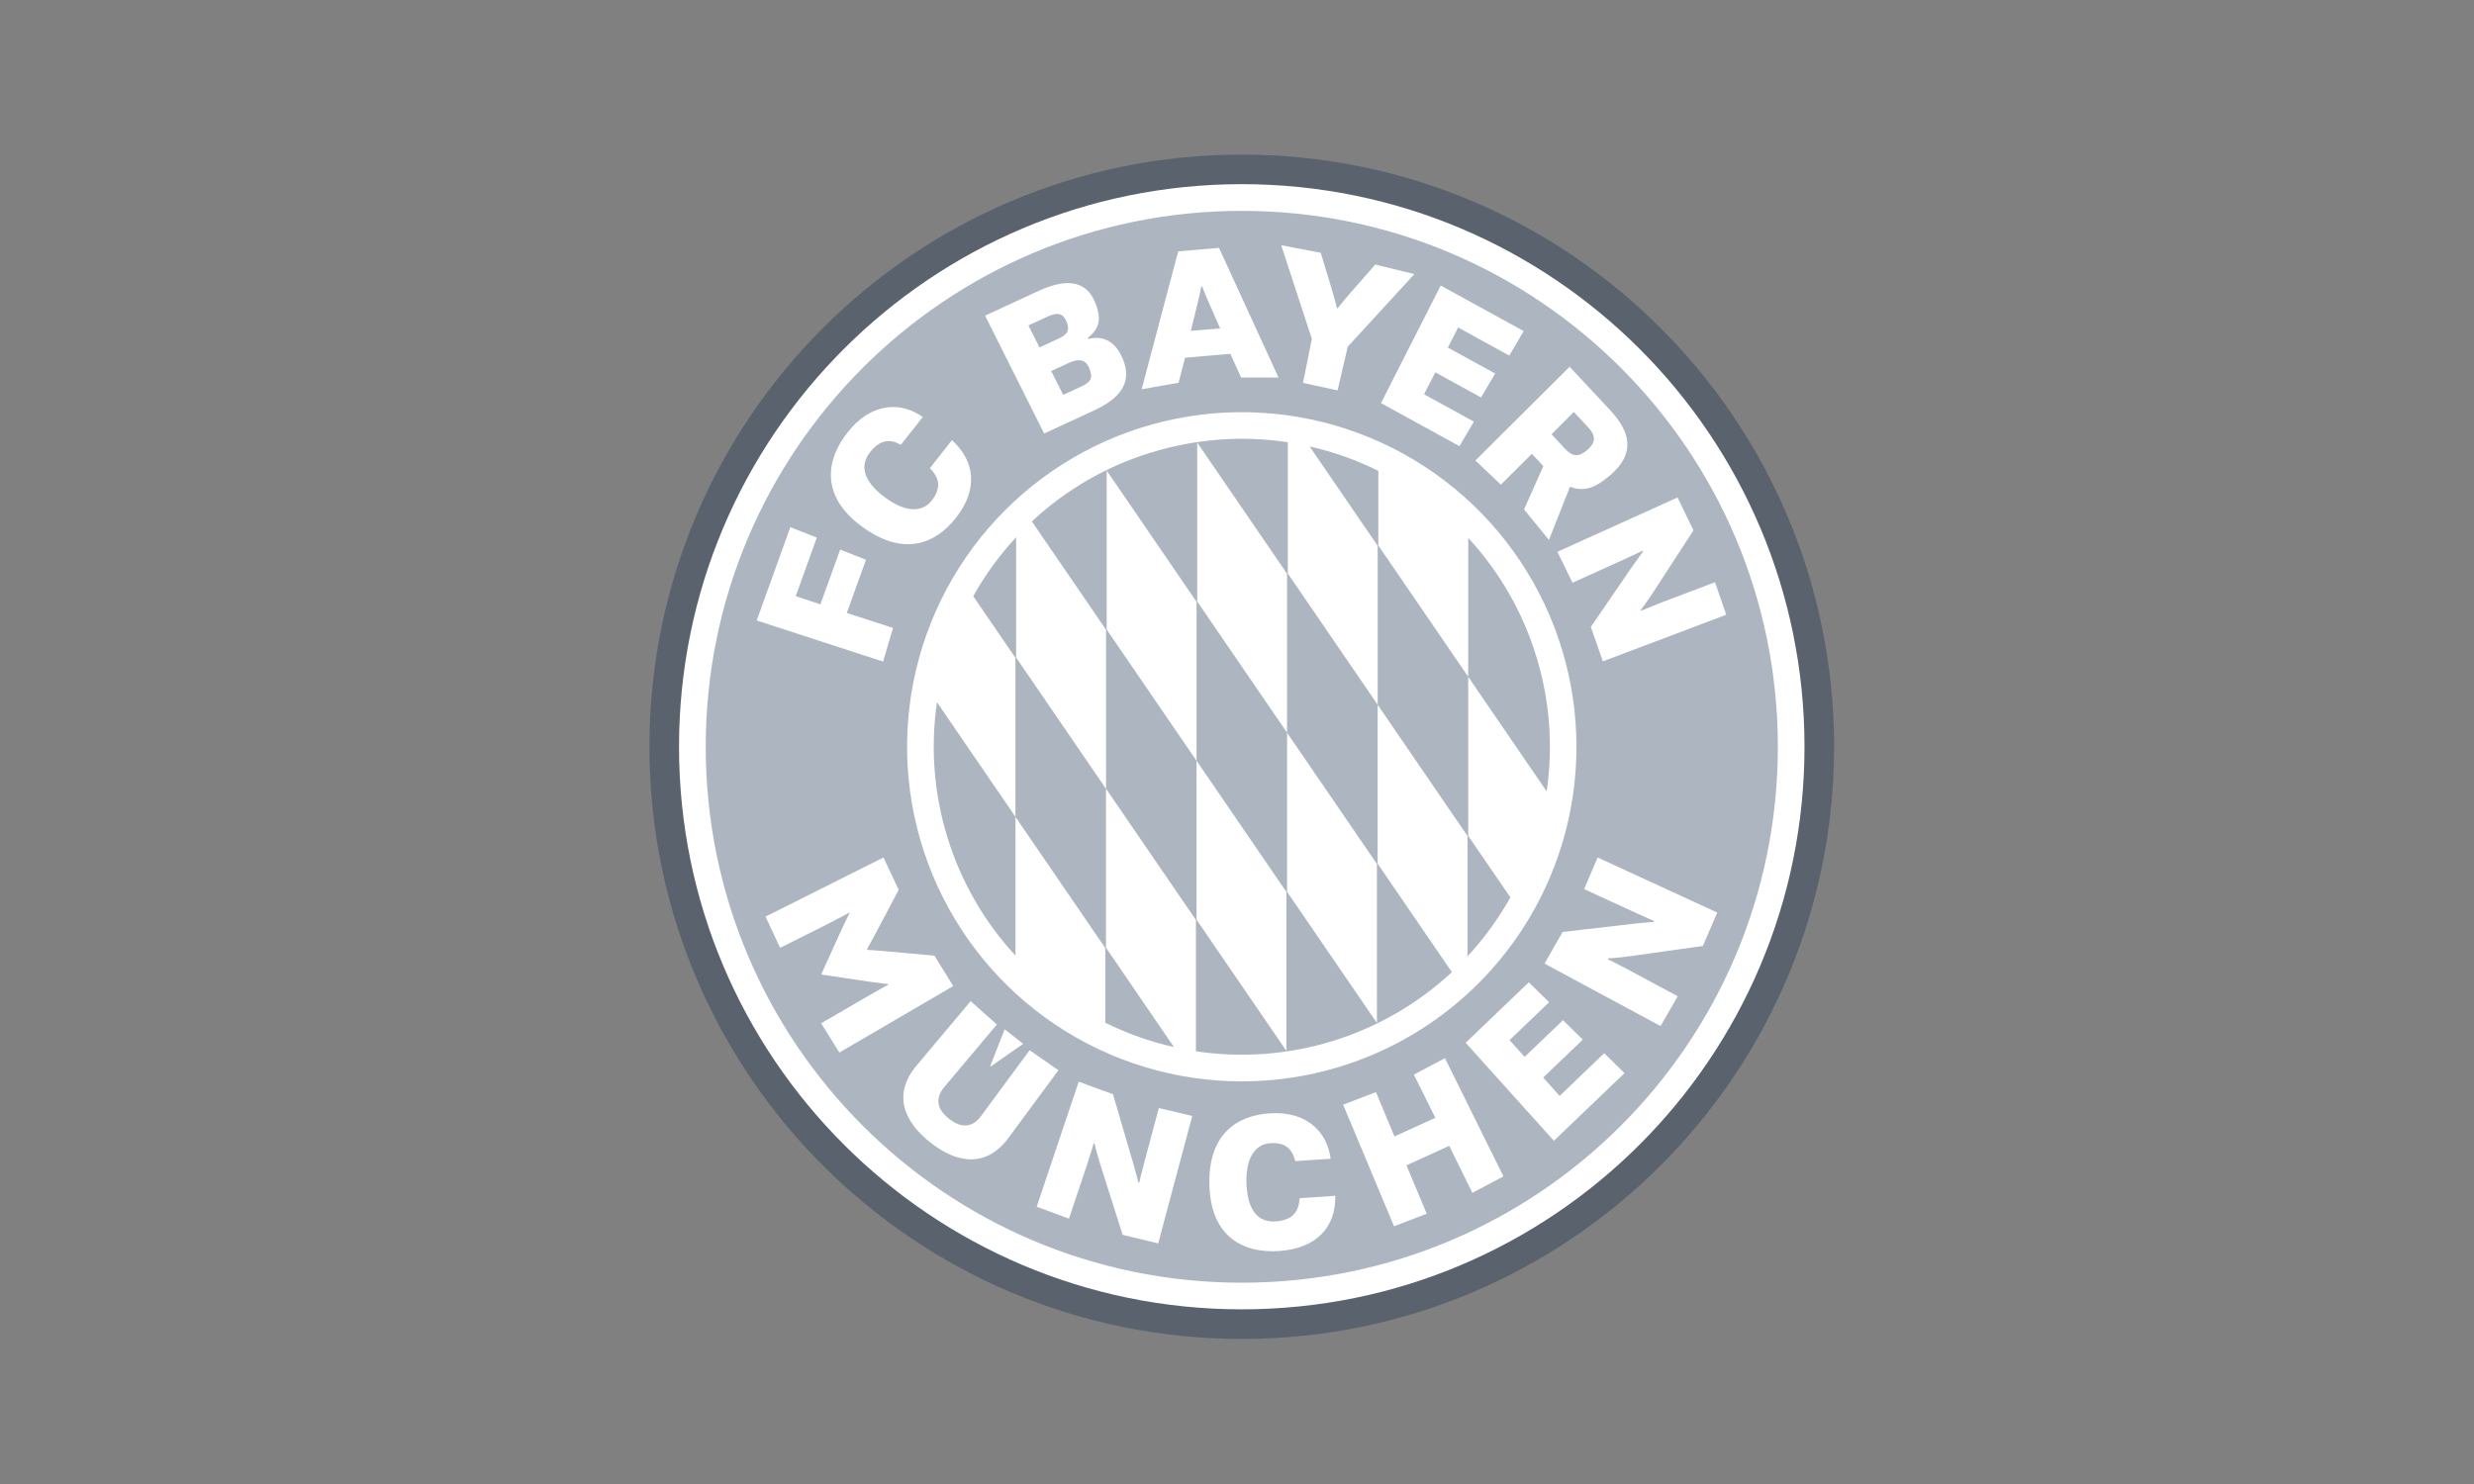
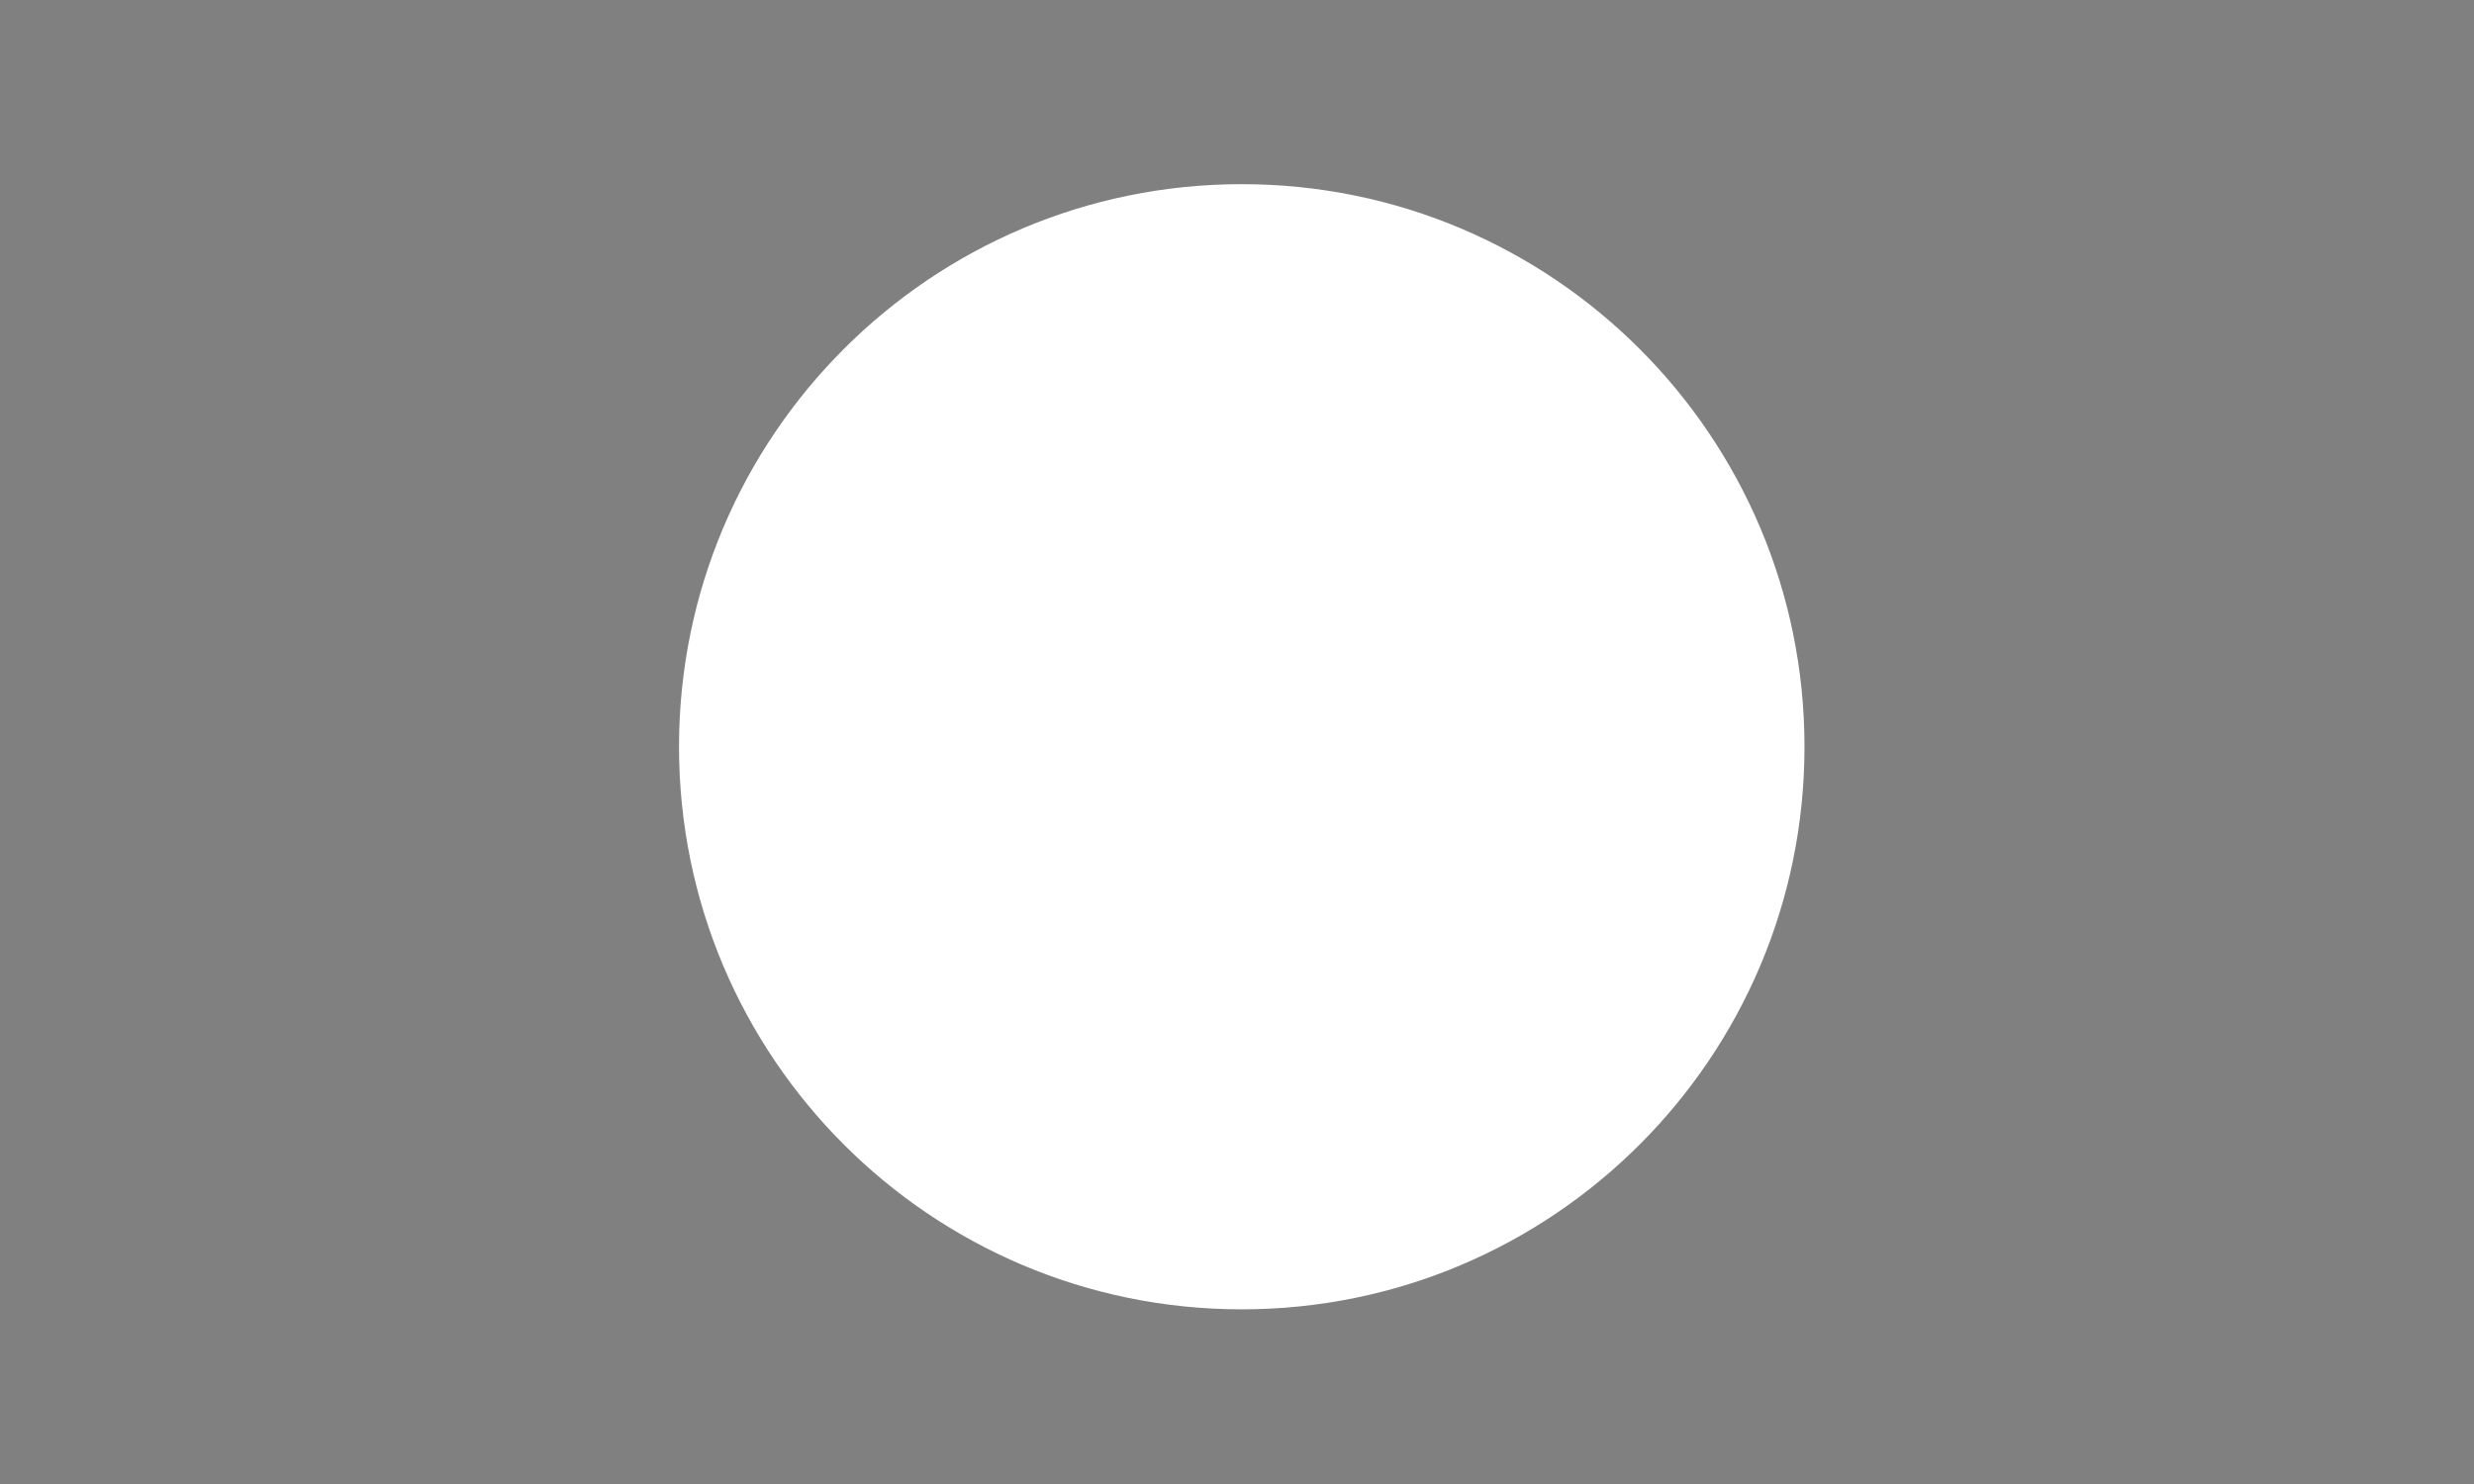
<svg xmlns="http://www.w3.org/2000/svg" width="160" height="96" viewBox="0 0 160 96" fill="none">
  <rect x="0" y="0" width="160" height="96" fill="#808080" stroke="none" />
-   <path d="M80.308 10C59.151 10 42 27.151 42 48.308C42 69.464 59.151 86.617 80.308 86.617C101.464 86.617 118.617 69.463 118.617 48.308C118.617 27.152 101.463 10 80.308 10Z" fill="#152E4A" fill-opacity="0.35" />
  <path d="M80.307 11.914C60.208 11.914 43.914 28.208 43.914 48.307C43.914 68.405 60.208 84.701 80.307 84.701C100.405 84.701 116.701 68.406 116.701 48.307C116.701 28.207 100.406 11.914 80.307 11.914Z" fill="white" />
-   <path d="M80.309 13.641C61.162 13.641 45.641 29.163 45.641 48.309C45.641 67.454 61.163 82.978 80.309 82.978C99.454 82.978 114.978 67.457 114.978 48.309C114.978 29.16 99.457 13.641 80.309 13.641ZM80.309 69.953C76.028 69.953 71.843 68.684 68.284 66.306C64.724 63.927 61.95 60.547 60.312 56.592C58.674 52.637 58.245 48.285 59.08 44.086C59.915 39.888 61.977 36.031 65.004 33.004C68.031 29.977 71.888 27.915 76.086 27.08C80.285 26.245 84.637 26.674 88.592 28.312C92.547 29.95 95.927 32.724 98.306 36.284C100.684 39.843 101.953 44.028 101.953 48.309C101.953 51.151 101.394 53.966 100.306 56.592C99.218 59.218 97.624 61.604 95.614 63.614C93.604 65.624 91.218 67.218 88.592 68.306C85.966 69.394 83.151 69.954 80.309 69.953Z" fill="#152E4A" fill-opacity="0.35" />
-   <path d="M61.28 54.192C62.155 57.031 63.656 59.637 65.673 61.818V52.841L60.597 45.426C60.166 48.362 60.4 51.358 61.28 54.192ZM71.527 61.307V51.027L65.716 42.539V34.753C64.643 35.91 63.712 37.19 62.94 38.566L65.67 42.554V52.841L71.481 61.328V66.16C72.894 66.859 74.385 67.389 75.923 67.738L71.527 61.307ZM77.383 49.21L83.194 57.697V67.982L77.383 59.494V49.215L71.572 40.727V30.441L77.383 38.928V49.21ZM83.238 47.397L77.427 38.909V28.629L83.238 37.117V47.403L89.05 55.891V66.177L83.238 57.688V47.397ZM74.422 29.279C71.555 30.162 68.927 31.684 66.733 33.73L71.532 40.74V51.026L77.344 59.513V68.008C80.31 68.453 83.339 68.224 86.205 67.338C89.071 66.451 91.7 64.93 93.897 62.887L89.098 55.877V45.59L83.287 37.102V28.607C80.32 28.159 77.29 28.39 74.424 29.283L74.422 29.279ZM94.953 54.068V43.778L89.141 35.29V30.459C87.728 29.759 86.236 29.229 84.698 28.88L89.096 35.305V45.59L94.907 54.079V61.864C95.979 60.708 96.91 59.429 97.681 58.053L94.953 54.068ZM99.343 42.423C98.469 39.584 96.969 36.978 94.953 34.797V43.782L100.027 51.196C100.459 48.257 100.225 45.259 99.343 42.423Z" fill="#152E4A" fill-opacity="0.35" />
-   <path d="M57.137 55.469L58.12 57.564L56.52 60.588C56.28 61.038 56.072 61.406 56.072 61.406L56.093 61.445C56.093 61.445 56.516 61.471 57.024 61.514L60.433 61.821L61.649 63.787L54.284 68.09L53.107 66.198L56.191 64.403C56.91 63.987 57.452 63.694 57.452 63.694L57.43 63.654C57.43 63.654 57.058 63.627 56.281 63.513L53.145 63.046L53.123 63.007L54.434 60.122C54.761 59.408 54.941 59.081 54.941 59.081L54.919 59.042C54.919 59.042 54.378 59.337 53.636 59.718L50.453 61.314L49.507 59.297L57.137 55.469ZM62.775 64.765L64.472 66.273L61.064 70.328C60.504 71.004 60.533 71.709 61.379 72.375C62.225 73.041 62.919 72.904 63.444 72.202L66.587 67.939L68.451 69.234L65.224 73.605C63.744 75.611 61.827 75.215 60.171 73.91C58.514 72.606 57.677 70.836 59.283 68.922L62.775 64.765ZM66.171 67.525L64.076 68.989L64.041 68.96L64.975 66.582L66.171 67.525ZM69.763 69.974L71.979 70.785L73.232 75.063C73.502 75.989 73.613 76.478 73.613 76.478L73.678 76.497C73.678 76.497 73.823 75.861 74.035 75.082L74.944 71.678L77.107 72.19L74.904 80.434L72.606 79.882L71.183 75.409C70.913 74.54 70.791 73.99 70.791 73.99L70.727 73.971C70.727 73.971 70.536 74.647 70.296 75.365L69.133 78.834L67.045 78.063L69.763 69.974ZM86.357 77.354C86.404 79.381 85.141 80.765 82.721 80.928C80.46 81.085 78.343 80.055 78.219 76.761C78.093 73.418 79.943 72.166 82.114 72.021C84.464 71.862 85.823 73.175 86.057 74.959L83.773 75.113C83.564 74.34 83.15 73.885 82.144 73.954C81.198 74.017 80.542 74.883 80.614 76.598C80.691 78.392 81.434 79.084 82.487 79.013C83.54 78.943 83.999 78.439 84.049 77.513L86.357 77.354ZM86.868 71.46L88.986 70.65L90.183 73.517L92.826 72.312L91.441 69.516L93.448 68.453L97.232 76.1L95.223 77.166L93.725 74.125L90.959 75.386L92.274 78.517L90.156 79.328L86.868 71.47V71.46ZM94.789 67.457L98.871 63.545L100.185 64.834L97.625 67.287L98.603 68.368L101.081 65.994L102.364 67.251L99.803 69.706L100.865 70.895L103.749 68.132L105.062 69.421L100.495 73.798L94.789 67.457ZM99.89 62.336L101.058 60.288L105.488 59.777C106.446 59.666 106.948 59.642 106.948 59.642L106.977 59.581C106.977 59.581 106.379 59.327 105.653 58.989L102.451 57.518L103.322 55.47L111.059 59.034L110.127 61.196L105.477 61.848C104.574 61.975 104.012 61.995 104.012 61.995L103.983 62.056C103.983 62.056 104.61 62.356 105.283 62.717L108.504 64.449L107.392 66.376L99.89 62.336ZM51.115 34.103L52.826 34.779L51.461 38.566L53.058 39.095L54.337 35.55L56.005 36.212L54.765 39.652L57.753 40.622L57.111 42.799L48.938 40.137L51.115 34.103ZM61.564 28.473C63.038 29.809 63.292 31.64 61.819 33.505C60.468 35.212 58.395 36.031 55.709 34.038C53.059 32.073 53.412 29.748 54.815 27.97C56.301 26.086 58.2 25.928 59.68 26.977L58.261 28.773C57.569 28.384 56.919 28.427 56.272 29.246C55.624 30.065 55.768 31.078 57.204 32.155C58.579 33.184 59.652 33.146 60.25 32.389C60.889 31.578 60.765 30.923 60.139 30.286L61.564 28.473ZM67.17 18.818C68.677 18.122 70.152 17.971 70.802 19.511C71.336 20.772 70.997 21.324 70.339 21.876L70.362 21.928C71.064 21.764 72.006 21.793 72.606 23.201C73.327 24.894 72.223 25.874 70.714 26.571L67.528 28.044L63.707 20.418L67.17 18.818ZM68.449 21.909C69.04 21.639 69.209 21.36 68.971 20.791C68.741 20.242 68.352 20.201 67.782 20.464L66.509 21.052L67.228 22.475L68.449 21.909ZM69.89 25.025C70.541 24.724 70.72 24.468 70.444 23.817C70.187 23.207 69.736 23.193 69.083 23.494L67.983 24.002L68.759 25.541L69.89 25.025ZM82.685 24.422H80.265L79.57 22.889L76.642 23.14L76.219 24.762L73.834 25.181L76.197 16.261L78.835 16.034L82.685 24.422ZM78.911 21.245L78.182 19.586C77.931 19.022 77.742 18.521 77.742 18.521H77.697C77.697 18.521 77.596 19.048 77.445 19.646L77.011 21.403L78.911 21.245ZM84.841 21.92L82.86 15.865L85.417 16.352L86.192 18.919C86.338 19.41 86.463 19.932 86.463 19.932L86.506 19.941C86.506 19.941 86.838 19.52 87.175 19.13L88.944 17.115L91.472 17.733L87.164 22.424L86.504 25.254L84.268 24.768L84.841 21.92ZM93.175 18.471L98.543 21.418L97.608 23.003L94.301 21.184L93.639 22.485L96.697 24.163L95.783 25.709L92.824 24.087L92.097 25.505L95.321 27.275L94.386 28.861L89.313 26.075L93.175 18.471ZM101.512 23.727L104.116 26.513C105.449 27.939 105.768 29.315 104.181 30.703C103.168 31.589 102.424 31.834 101.536 31.486L100.174 34.924L98.566 32.958L99.812 30.151L99.069 29.357L97.065 31.353L95.418 29.789L101.512 23.727ZM100.34 28.092L101.222 29.038C101.712 29.562 102.124 29.578 102.672 29.094C103.219 28.611 103.203 28.169 102.712 27.643L101.785 26.651L100.34 28.092ZM103.662 42.783L102.884 40.556L105.402 36.877C105.942 36.096 106.256 35.685 106.256 35.685L106.23 35.623C106.23 35.623 105.646 35.914 104.908 36.243L101.699 37.696L100.723 35.696L108.494 32.182L109.521 34.307L106.964 38.245C106.473 38.995 106.115 39.448 106.115 39.448L106.141 39.51C106.141 39.51 106.779 39.239 107.492 38.961L110.913 37.664L111.64 39.767L103.662 42.783Z" fill="white" />
</svg>